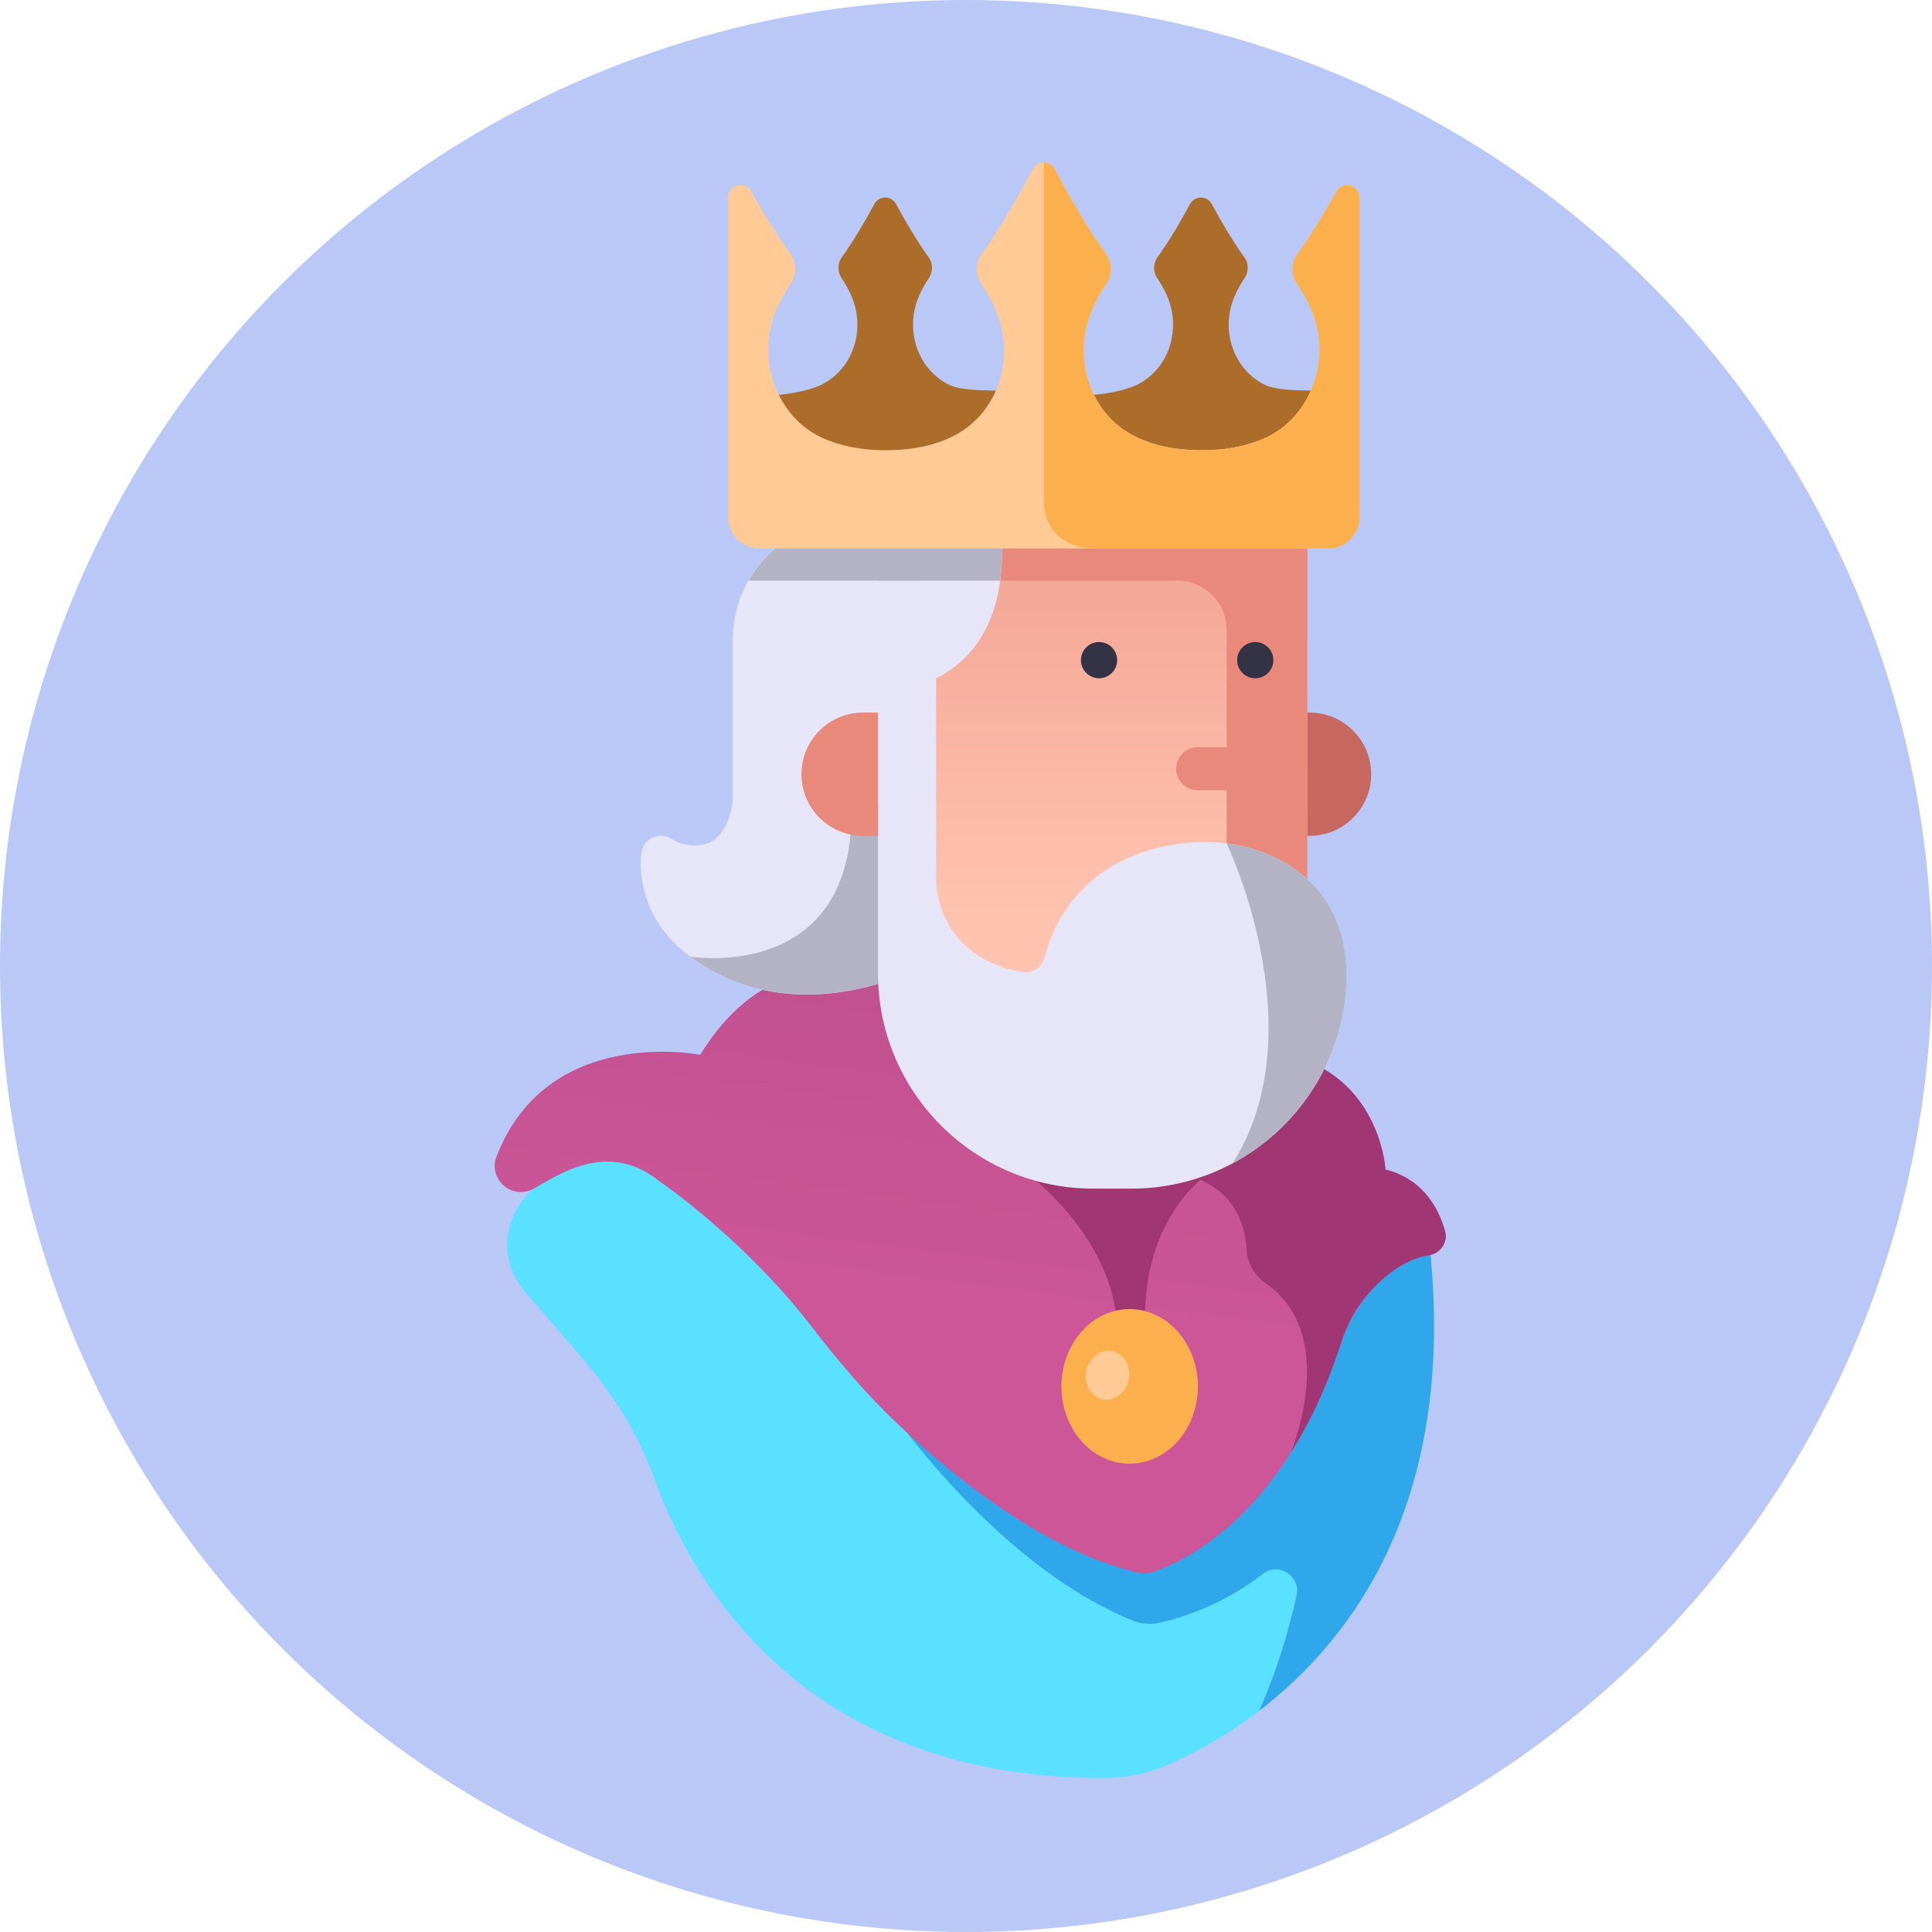
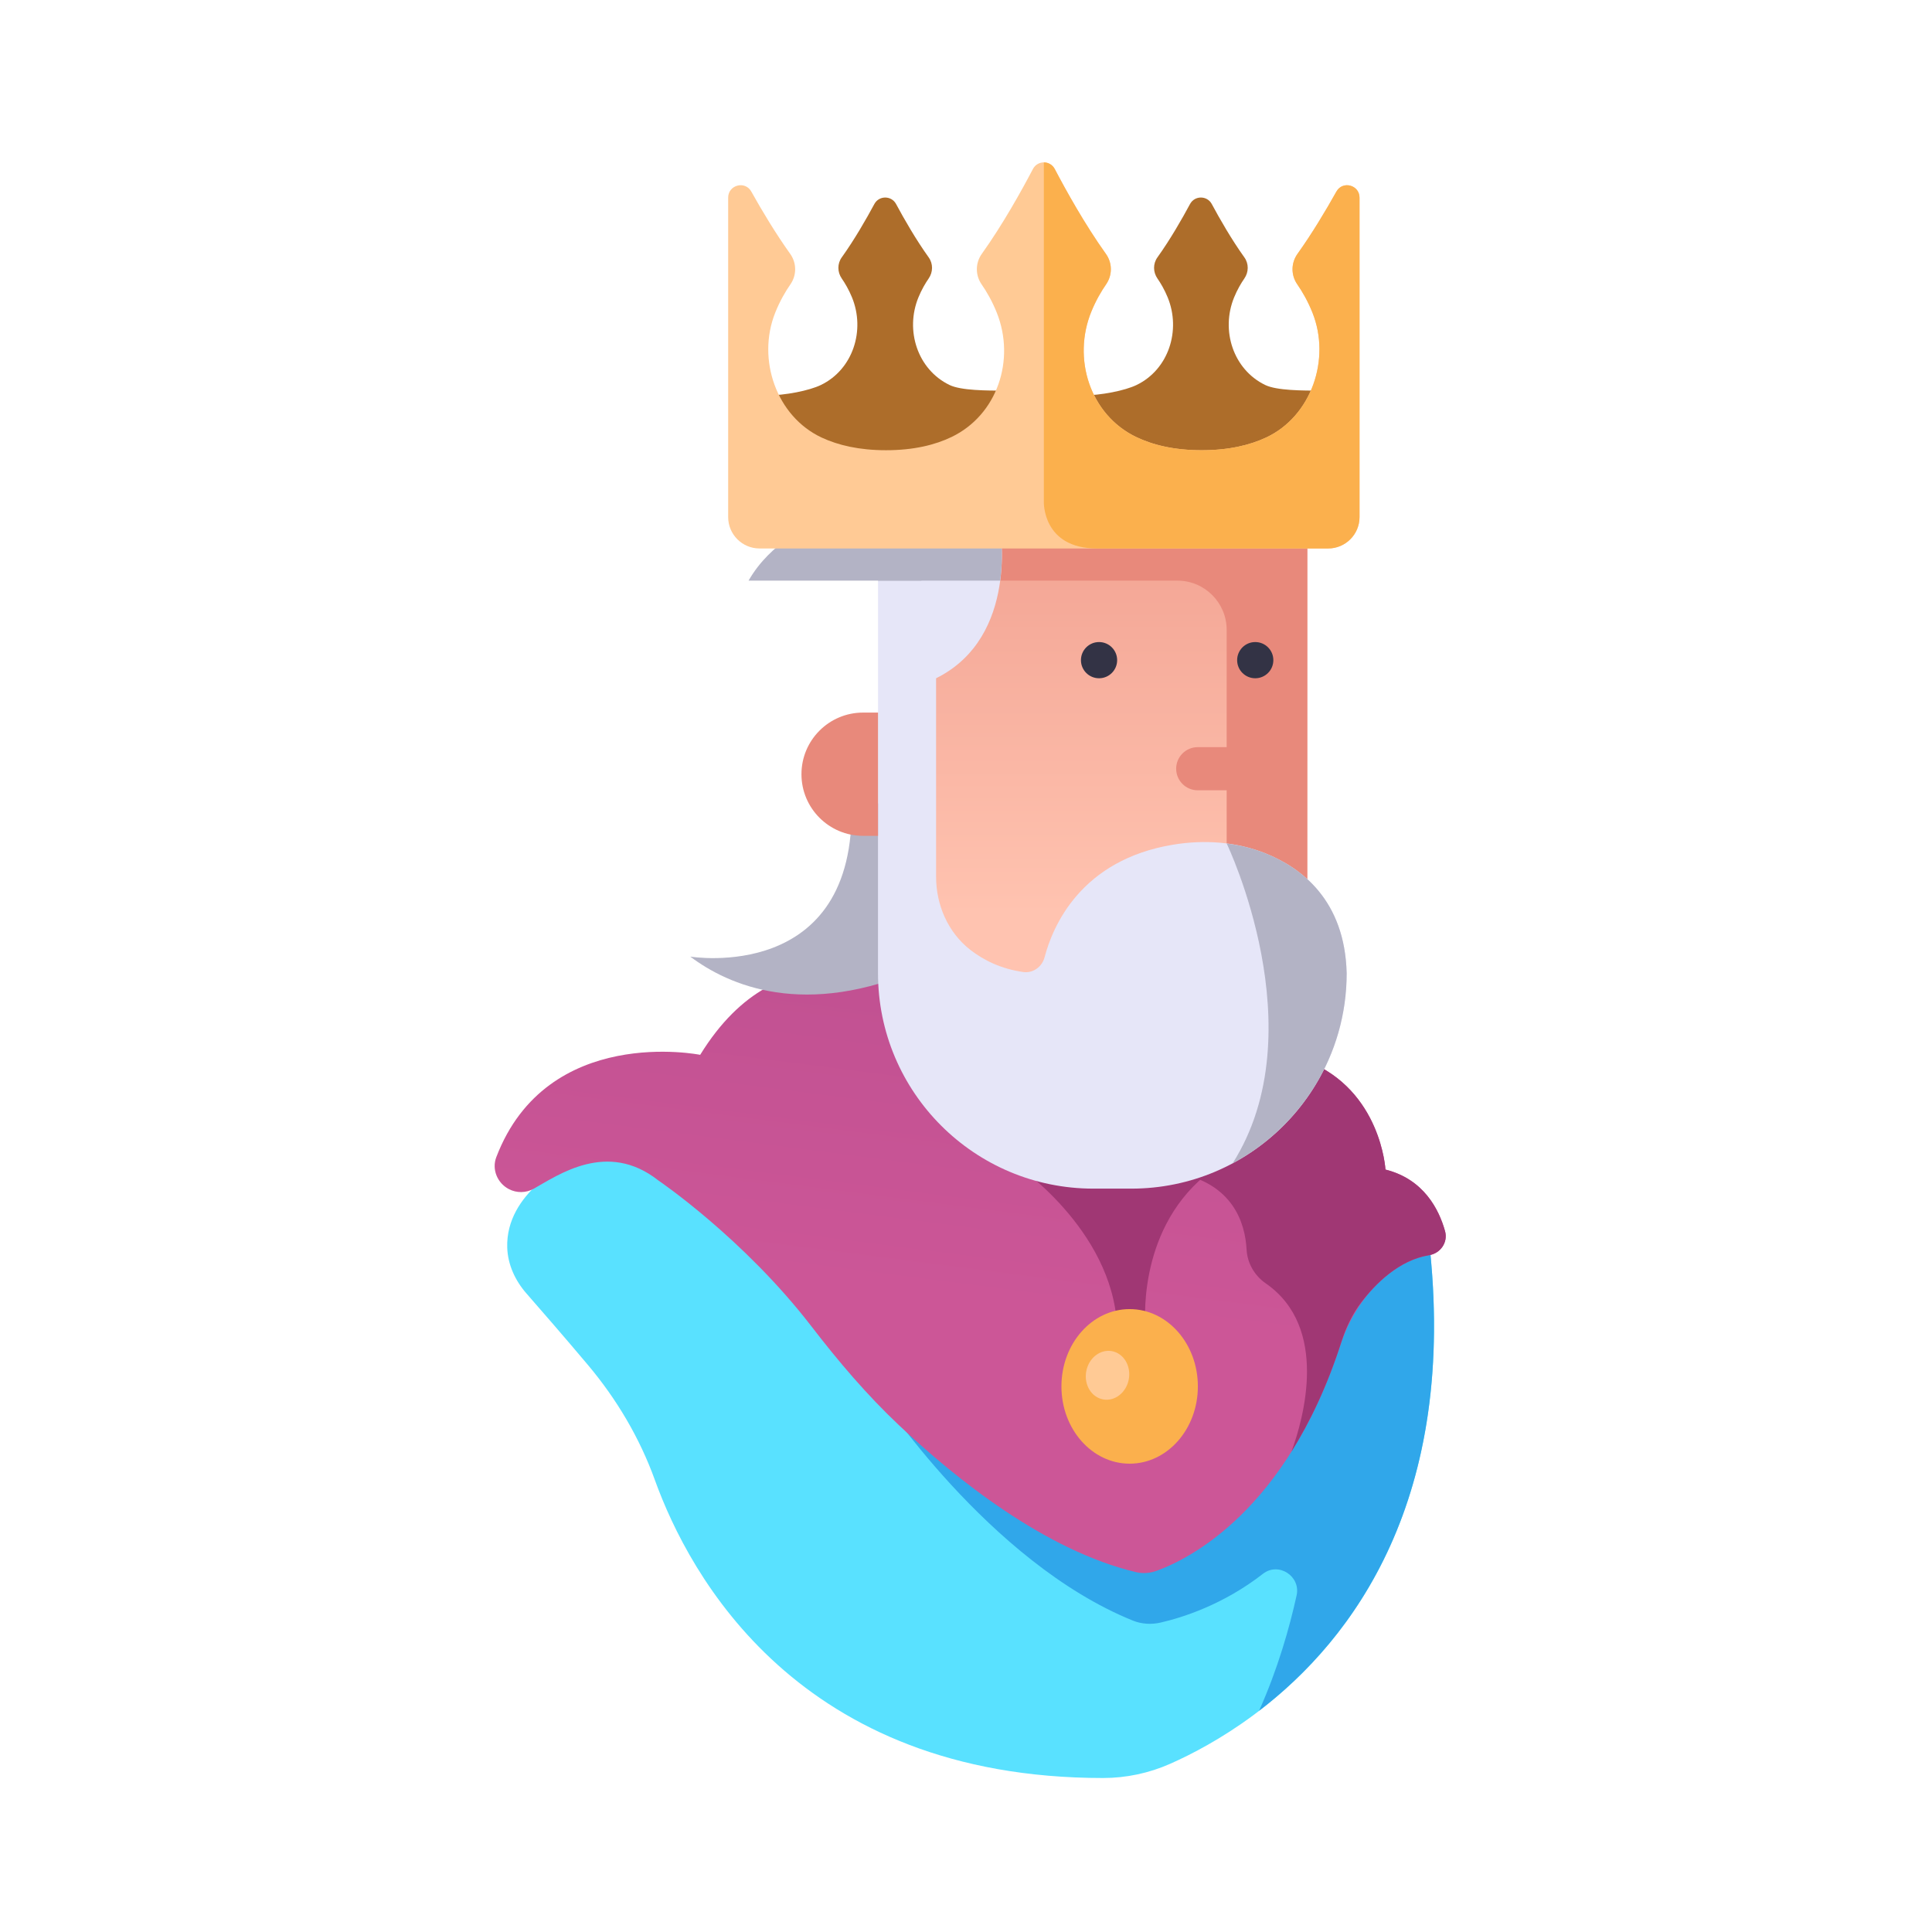
<svg xmlns="http://www.w3.org/2000/svg" width="230" height="230" viewBox="0 0 230 230" fill="none">
-   <circle cx="115" cy="115" r="115" fill="#B9C8F7" />
  <path d="M67.666 138.484C67.666 138.484 60.176 141.908 60.385 148.522C60.449 150.547 61.333 152.453 62.667 153.977C64.292 155.833 67.221 159.201 70 162.505C73.423 166.574 76.156 171.19 77.961 176.191C82.057 187.535 95.032 211.663 131.311 211.668C134.067 211.669 136.795 211.089 139.315 209.972C149.687 205.373 174.969 189.705 170.104 147.54C170.104 147.54 159.849 146.906 150.473 169.979C148.709 174.32 144.744 177.422 140.076 177.824C130.098 178.685 112.569 175.704 96.517 150.381C93.048 144.91 88.016 140.537 81.922 138.339C77.31 136.676 72.025 135.943 67.666 138.484Z" fill="#59E1FF" />
  <path d="M170.103 147.54C170.103 147.54 159.848 146.906 150.472 169.98C148.708 174.321 144.745 177.421 140.077 177.824C132.346 178.492 120.079 176.845 107.478 164.289L104.525 165.812C104.525 165.812 117.627 185.949 134.856 192.924C135.907 193.349 137.069 193.417 138.175 193.162C140.726 192.576 145.606 191.053 150.354 187.356C152.202 185.916 154.863 187.635 154.359 189.924C153.509 193.789 152.121 198.682 149.888 203.668C160.989 195.173 173.677 178.509 170.103 147.54Z" fill="#30A7EA" />
  <path d="M106.611 117.639C106.611 117.639 93.137 109.702 83.355 125.575C83.355 125.575 65.143 121.9 59.082 137.758C58.529 139.205 59.202 140.838 60.575 141.557C61.505 142.045 62.613 142.032 63.53 141.52C66.436 139.899 72.281 135.727 78.372 140.526C78.372 140.526 88.525 147.403 96.622 157.928C99.805 162.065 103.183 166.046 106.978 169.629C113.862 176.129 124.474 184.595 135.231 187.158C136.052 187.354 136.905 187.286 137.699 186.998C141.591 185.585 153.111 179.858 159.565 160.138C160.507 157.262 162.092 154.601 164.307 152.541C165.867 151.09 167.836 149.803 170.128 149.429C171.492 149.207 172.4 147.895 172.03 146.563C171.308 143.974 169.494 140.373 164.936 139.234C164.936 139.234 164.419 129.821 155.634 126.314L106.611 117.639Z" fill="url(#paint0_linear)" />
  <path d="M159.7 159.72C160.239 158.038 160.994 156.426 162.068 155.024C163.741 152.839 166.538 150.014 170.127 149.429C171.491 149.207 172.399 147.895 172.028 146.563C171.307 143.974 169.493 140.373 164.935 139.234C164.935 139.234 164.417 129.821 155.632 126.314L147.578 124.889L140.018 139.603C146.832 140.861 148.233 145.647 148.402 148.741C148.49 150.379 149.34 151.852 150.689 152.786C158.26 158.031 155.177 168.9 153.749 172.805C155.938 169.314 158.002 165.018 159.7 159.72Z" fill="#A03774" />
  <path d="M120.717 138.484C120.717 138.484 132.453 146.251 132.992 157.972H136.369C136.369 157.972 135.222 146.81 143.441 139.966V138.484H120.717V138.484Z" fill="#A03774" />
-   <path d="M96.54 62.611C96.54 62.611 87.221 66.072 87.221 76.435V95.314C87.221 95.314 86.9 100.295 83.204 100.616C83.204 100.616 81.456 100.866 79.984 99.887C78.49 98.894 76.509 99.856 76.338 101.642C76.169 103.411 76.346 105.536 77.309 107.864C78.166 109.937 79.572 111.748 81.293 113.188C85.413 116.635 94.808 121.809 109.695 115.238V62.611H96.54Z" fill="#E6E6F8" />
-   <path d="M155.899 99.505H154.121V84.831H155.899C159.951 84.831 163.236 88.116 163.236 92.168C163.236 96.22 159.951 99.505 155.899 99.505Z" fill="#C66760" />
  <path d="M155.633 62.611H108.068V121.77H155.633V62.611Z" fill="url(#paint1_linear)" />
  <path d="M117.109 69.123H140.167C143.407 69.123 146.032 71.749 146.032 74.988V121.77H155.633V62.611H117.109V69.123Z" fill="#E8897B" />
  <path d="M130.839 80.745C132.029 80.745 132.994 79.78 132.994 78.59C132.994 77.4 132.029 76.435 130.839 76.435C129.648 76.435 128.684 77.4 128.684 78.59C128.684 79.78 129.648 80.745 130.839 80.745Z" fill="#333345" />
  <path d="M149.434 80.745C150.625 80.745 151.589 79.78 151.589 78.59C151.589 77.4 150.625 76.435 149.434 76.435C148.244 76.435 147.279 77.4 147.279 78.59C147.279 79.78 148.244 80.745 149.434 80.745Z" fill="#333345" />
  <path d="M101.364 95.635C102.006 117.157 82.192 113.885 82.174 113.882C86.671 117.262 95.784 121.38 109.698 115.238V95.635H101.364Z" fill="#B3B3C5" />
  <path d="M119.031 62.611C119.031 62.611 121.392 75.816 111.44 80.745V104.384C111.44 107.742 112.861 111.014 115.511 113.076C117.072 114.289 119.141 115.341 121.819 115.718C122.98 115.882 124.057 115.096 124.354 113.962C125.32 110.276 128.652 102.373 139.654 100.557C143.333 99.95 147.142 100.196 150.607 101.574C154.968 103.309 160.102 107.192 160.316 115.866C160.316 130.026 148.838 141.504 134.679 141.504H130.163C116.004 141.504 104.525 130.026 104.525 115.866V62.611H119.031Z" fill="#E6E6F8" />
  <path d="M102.749 99.505H104.527V84.831H102.749C98.697 84.831 95.412 88.116 95.412 92.168C95.412 96.22 98.697 99.505 102.749 99.505Z" fill="#E8897B" />
  <path d="M146.91 94.081H142.587C141.168 94.081 140.02 92.931 140.02 91.514C140.02 90.096 141.168 88.947 142.587 88.947H146.91C148.328 88.947 149.477 90.096 149.477 91.514C149.477 92.932 148.328 94.081 146.91 94.081Z" fill="#E8897B" />
  <path d="M160.319 115.866C160.104 107.191 154.97 103.309 150.609 101.574C149.136 100.987 147.598 100.618 146.035 100.419C146.084 100.519 156.735 122.72 146.747 138.484C154.821 134.168 160.319 125.662 160.319 115.866Z" fill="#B3B3C5" />
  <path d="M113.037 45.831C109.221 43.984 107.728 39.323 109.337 35.401C109.718 34.474 110.164 33.719 110.556 33.154C111.083 32.393 111.097 31.395 110.559 30.643C109.031 28.51 107.633 26.07 106.676 24.289C106.122 23.258 104.643 23.258 104.089 24.289C103.131 26.07 101.734 28.51 100.206 30.643C99.667 31.395 99.682 32.393 100.208 33.154C100.6 33.719 101.047 34.474 101.427 35.401C103.036 39.323 101.544 43.984 97.728 45.831C96.353 46.496 93.503 47.079 91.193 47.079L92.261 55.107H105.382H118.504L119.763 46.504C117.453 46.504 114.411 46.496 113.037 45.831Z" fill="#AD6D2A" />
  <path d="M89.113 69.123H109.697V62.611H96.542C96.542 62.611 91.835 64.38 89.113 69.123Z" fill="#B3B3C5" />
  <path d="M119.063 69.123C119.539 65.527 119.033 62.611 119.033 62.611H104.527V69.123H119.063Z" fill="#B3B3C5" />
  <path d="M150.619 45.831C146.803 43.984 145.31 39.323 146.919 35.401C147.299 34.474 147.746 33.719 148.138 33.154C148.664 32.393 148.679 31.395 148.141 30.643C146.613 28.51 145.215 26.07 144.258 24.289C143.704 23.258 142.225 23.258 141.67 24.289C140.714 26.07 139.315 28.51 137.787 30.643C137.249 31.395 137.264 32.393 137.79 33.154C138.183 33.719 138.629 34.474 139.009 35.401C140.618 39.323 139.125 43.984 135.309 45.831C133.935 46.496 131.085 47.079 128.775 47.079L129.843 55.107H142.964H156.085L157.345 46.504C155.035 46.504 151.993 46.496 150.619 45.831Z" fill="#AD6D2A" />
  <path d="M154.465 30.219C153.687 31.308 153.674 32.749 154.437 33.849C155.022 34.693 155.693 35.833 156.253 37.239C158.448 42.755 156.126 49.549 150.752 52.075C148.803 52.992 146.292 53.599 143.059 53.599C139.751 53.599 137.199 52.963 135.23 52.011C129.766 49.365 127.628 42.69 129.932 37.073C130.476 35.746 131.116 34.664 131.677 33.854C132.439 32.753 132.436 31.315 131.657 30.226C129.164 26.739 126.915 22.688 125.57 20.122C125.017 19.068 123.519 19.068 122.966 20.122C121.622 22.685 119.375 26.731 116.885 30.216C116.105 31.308 116.095 32.752 116.859 33.855C117.441 34.696 118.109 35.83 118.666 37.227C120.904 42.84 118.732 49.394 113.287 52.019C111.322 52.967 108.774 53.598 105.476 53.598C102.27 53.598 99.775 53.001 97.831 52.097C92.425 49.581 90.078 42.778 92.283 37.237C92.842 35.832 93.513 34.692 94.098 33.849C94.861 32.748 94.848 31.308 94.07 30.219C92.333 27.788 90.714 25.084 89.438 22.801C88.699 21.479 86.686 22.015 86.686 23.529V61.556C86.686 63.62 88.36 65.295 90.425 65.295H105.477H124.268H143.059H158.111C160.176 65.295 161.85 63.62 161.85 61.556V23.529C161.85 22.015 159.836 21.48 159.097 22.802C157.821 25.085 156.202 27.789 154.465 30.219Z" fill="#FFCA95" />
  <path d="M158.109 65.295C160.174 65.295 161.848 63.621 161.848 61.556V23.529C161.848 22.015 159.835 21.48 159.096 22.802C157.82 25.085 156.201 27.789 154.464 30.219C153.686 31.308 153.673 32.749 154.436 33.849C155.021 34.693 155.692 35.833 156.251 37.239C158.447 42.755 156.124 49.549 150.751 52.076C148.802 52.992 146.29 53.599 143.058 53.599C139.75 53.599 137.197 52.964 135.229 52.011C129.765 49.366 127.627 42.691 129.931 37.074C130.475 35.746 131.115 34.664 131.676 33.854C132.438 32.753 132.435 31.315 131.656 30.226C129.163 26.739 126.913 22.688 125.568 20.122C125.292 19.595 124.779 19.331 124.266 19.331V59.734C124.266 59.734 124.075 65.295 130.594 65.295H143.057H158.109V65.295Z" fill="#FBB04D" />
  <path d="M134.483 174.247C138.968 174.247 142.604 170.128 142.604 165.047C142.604 159.965 138.968 155.846 134.483 155.846C129.997 155.846 126.361 159.965 126.361 165.047C126.361 170.128 129.997 174.247 134.483 174.247Z" fill="#FBB04D" />
  <path d="M131.343 166.601C132.745 166.847 134.107 165.758 134.385 164.17C134.664 162.581 133.754 161.094 132.352 160.849C130.951 160.603 129.589 161.691 129.31 163.28C129.031 164.868 129.941 166.355 131.343 166.601Z" fill="#FFCA95" />
  <defs>
    <linearGradient id="paint0_linear" x1="114.029" y1="154.41" x2="140.593" y2="-52.175" gradientUnits="userSpaceOnUse">
      <stop stop-color="#CC5697" />
      <stop offset="1" stop-color="#8E3979" />
    </linearGradient>
    <linearGradient id="paint1_linear" x1="131.85" y1="109.27" x2="131.85" y2="24.451" gradientUnits="userSpaceOnUse">
      <stop offset="0.005" stop-color="#FFC3B0" />
      <stop offset="1" stop-color="#E8897B" />
    </linearGradient>
  </defs>
</svg>